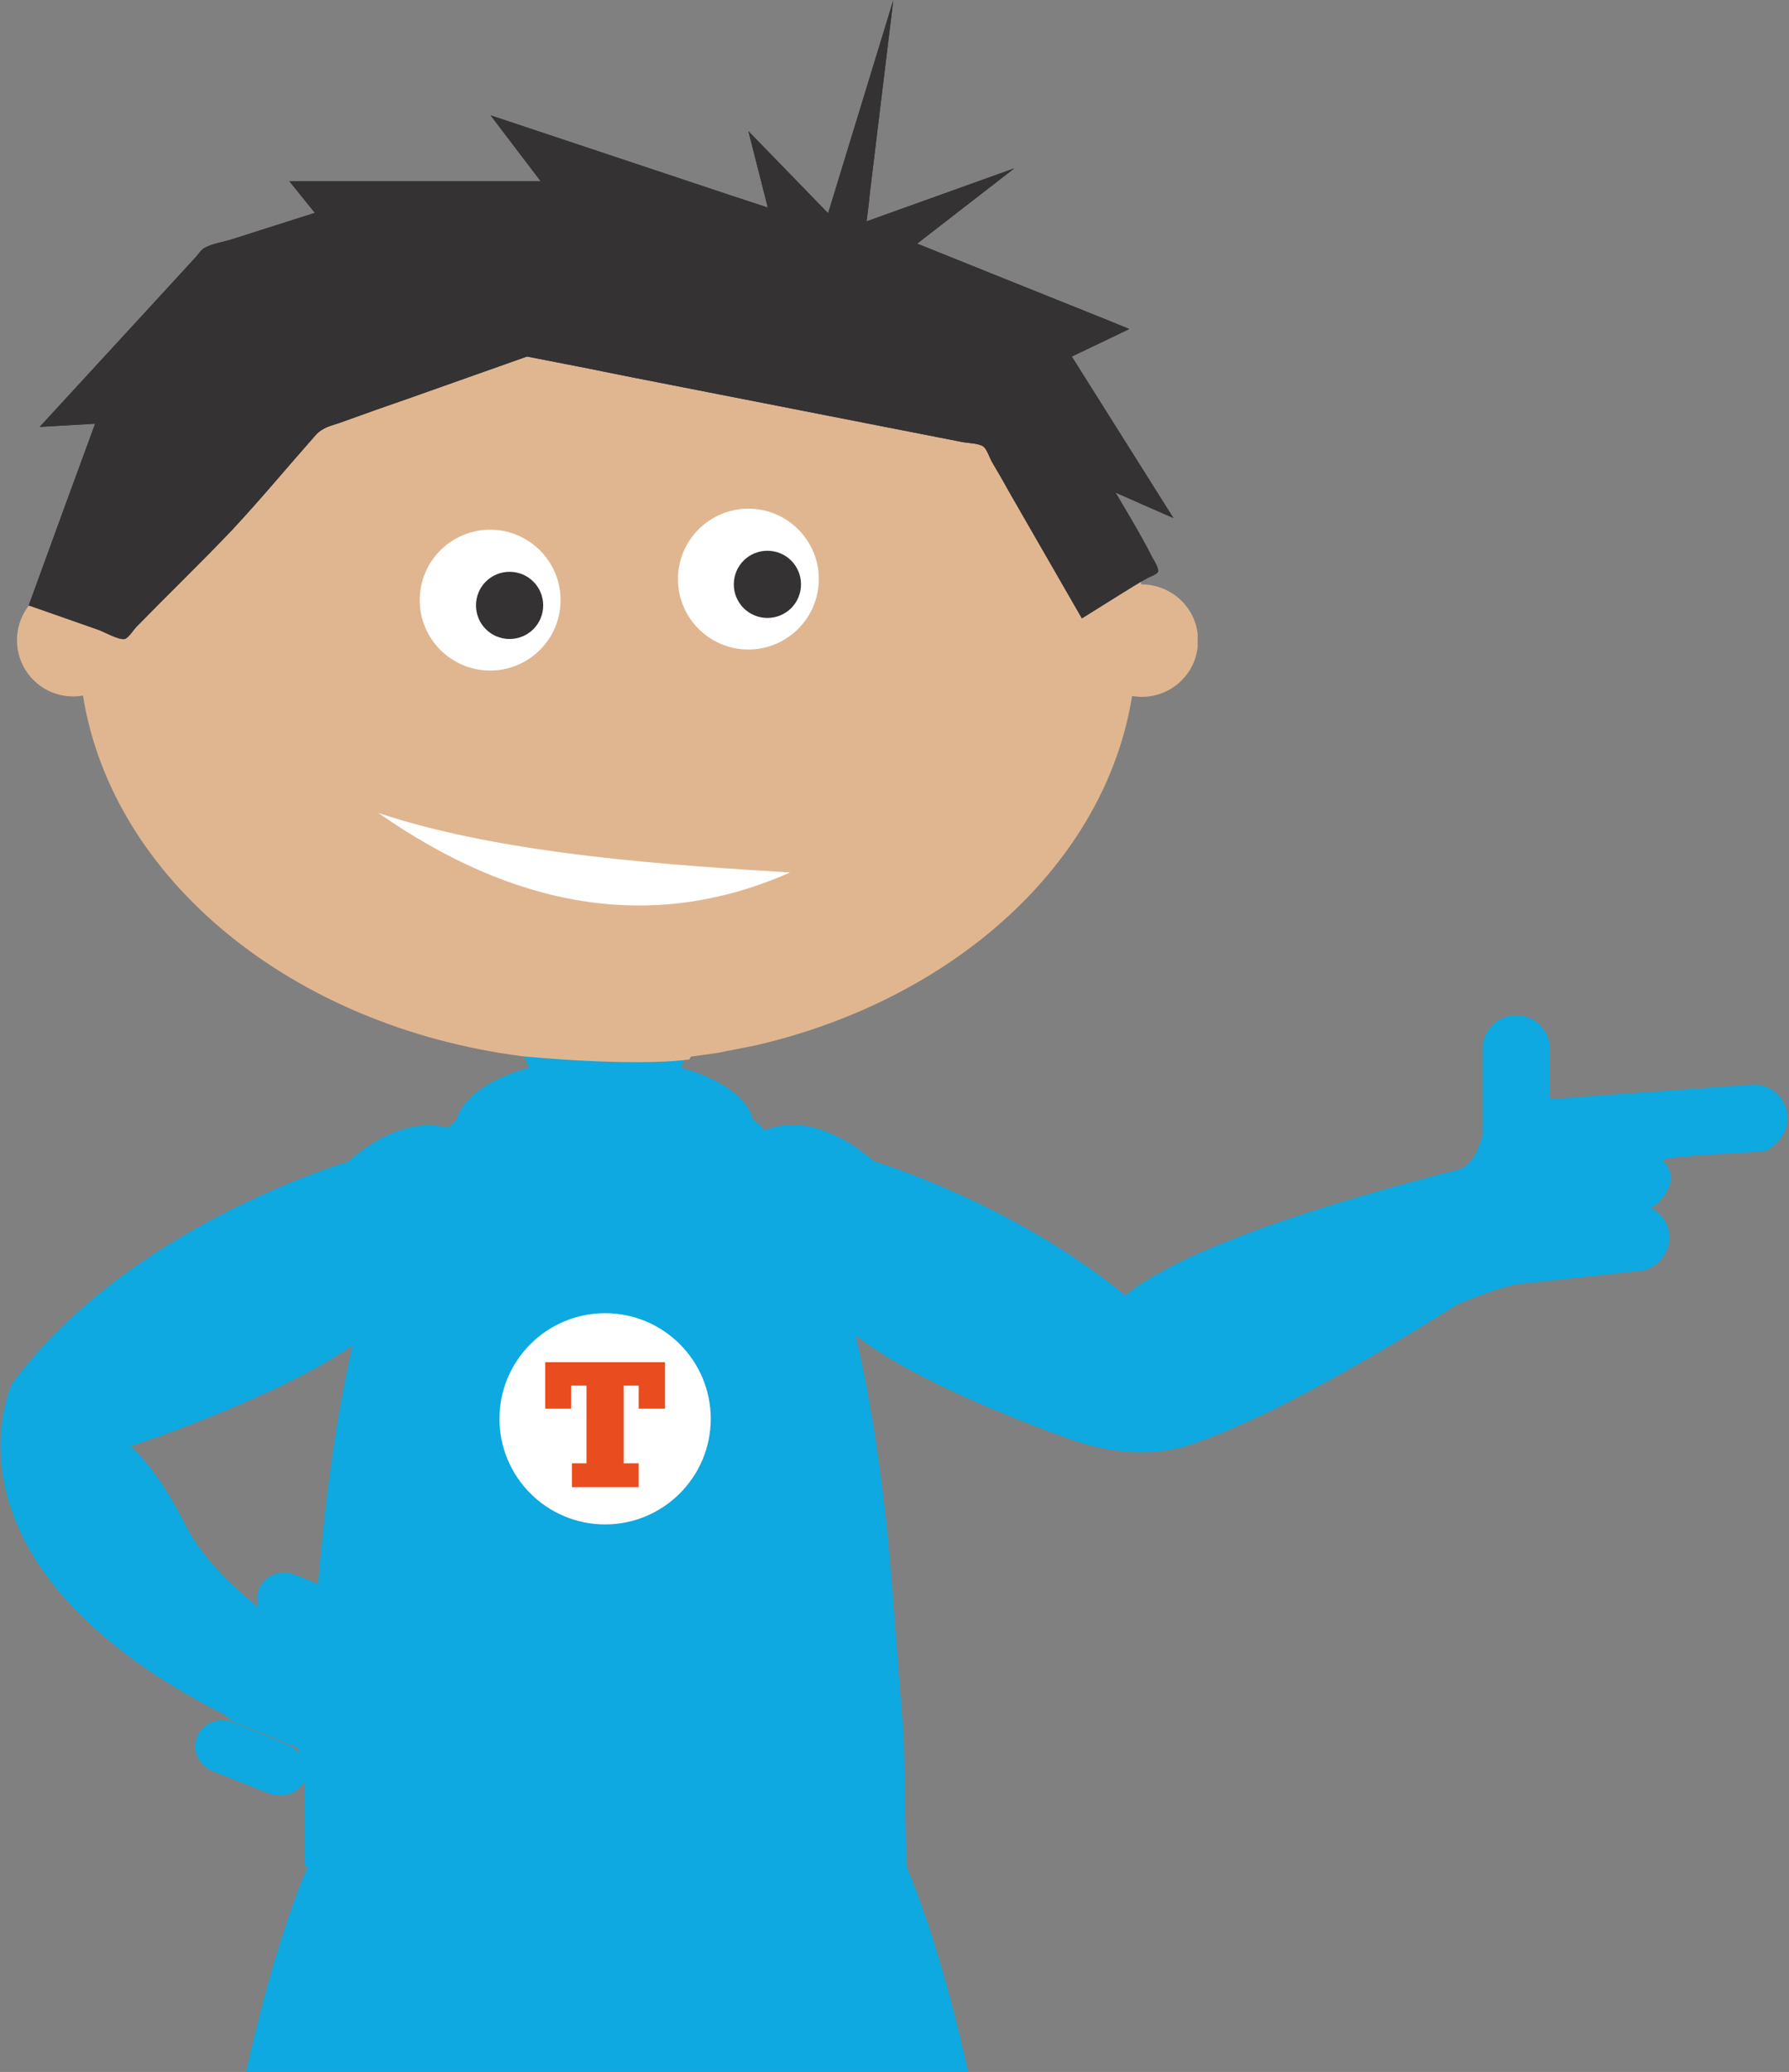
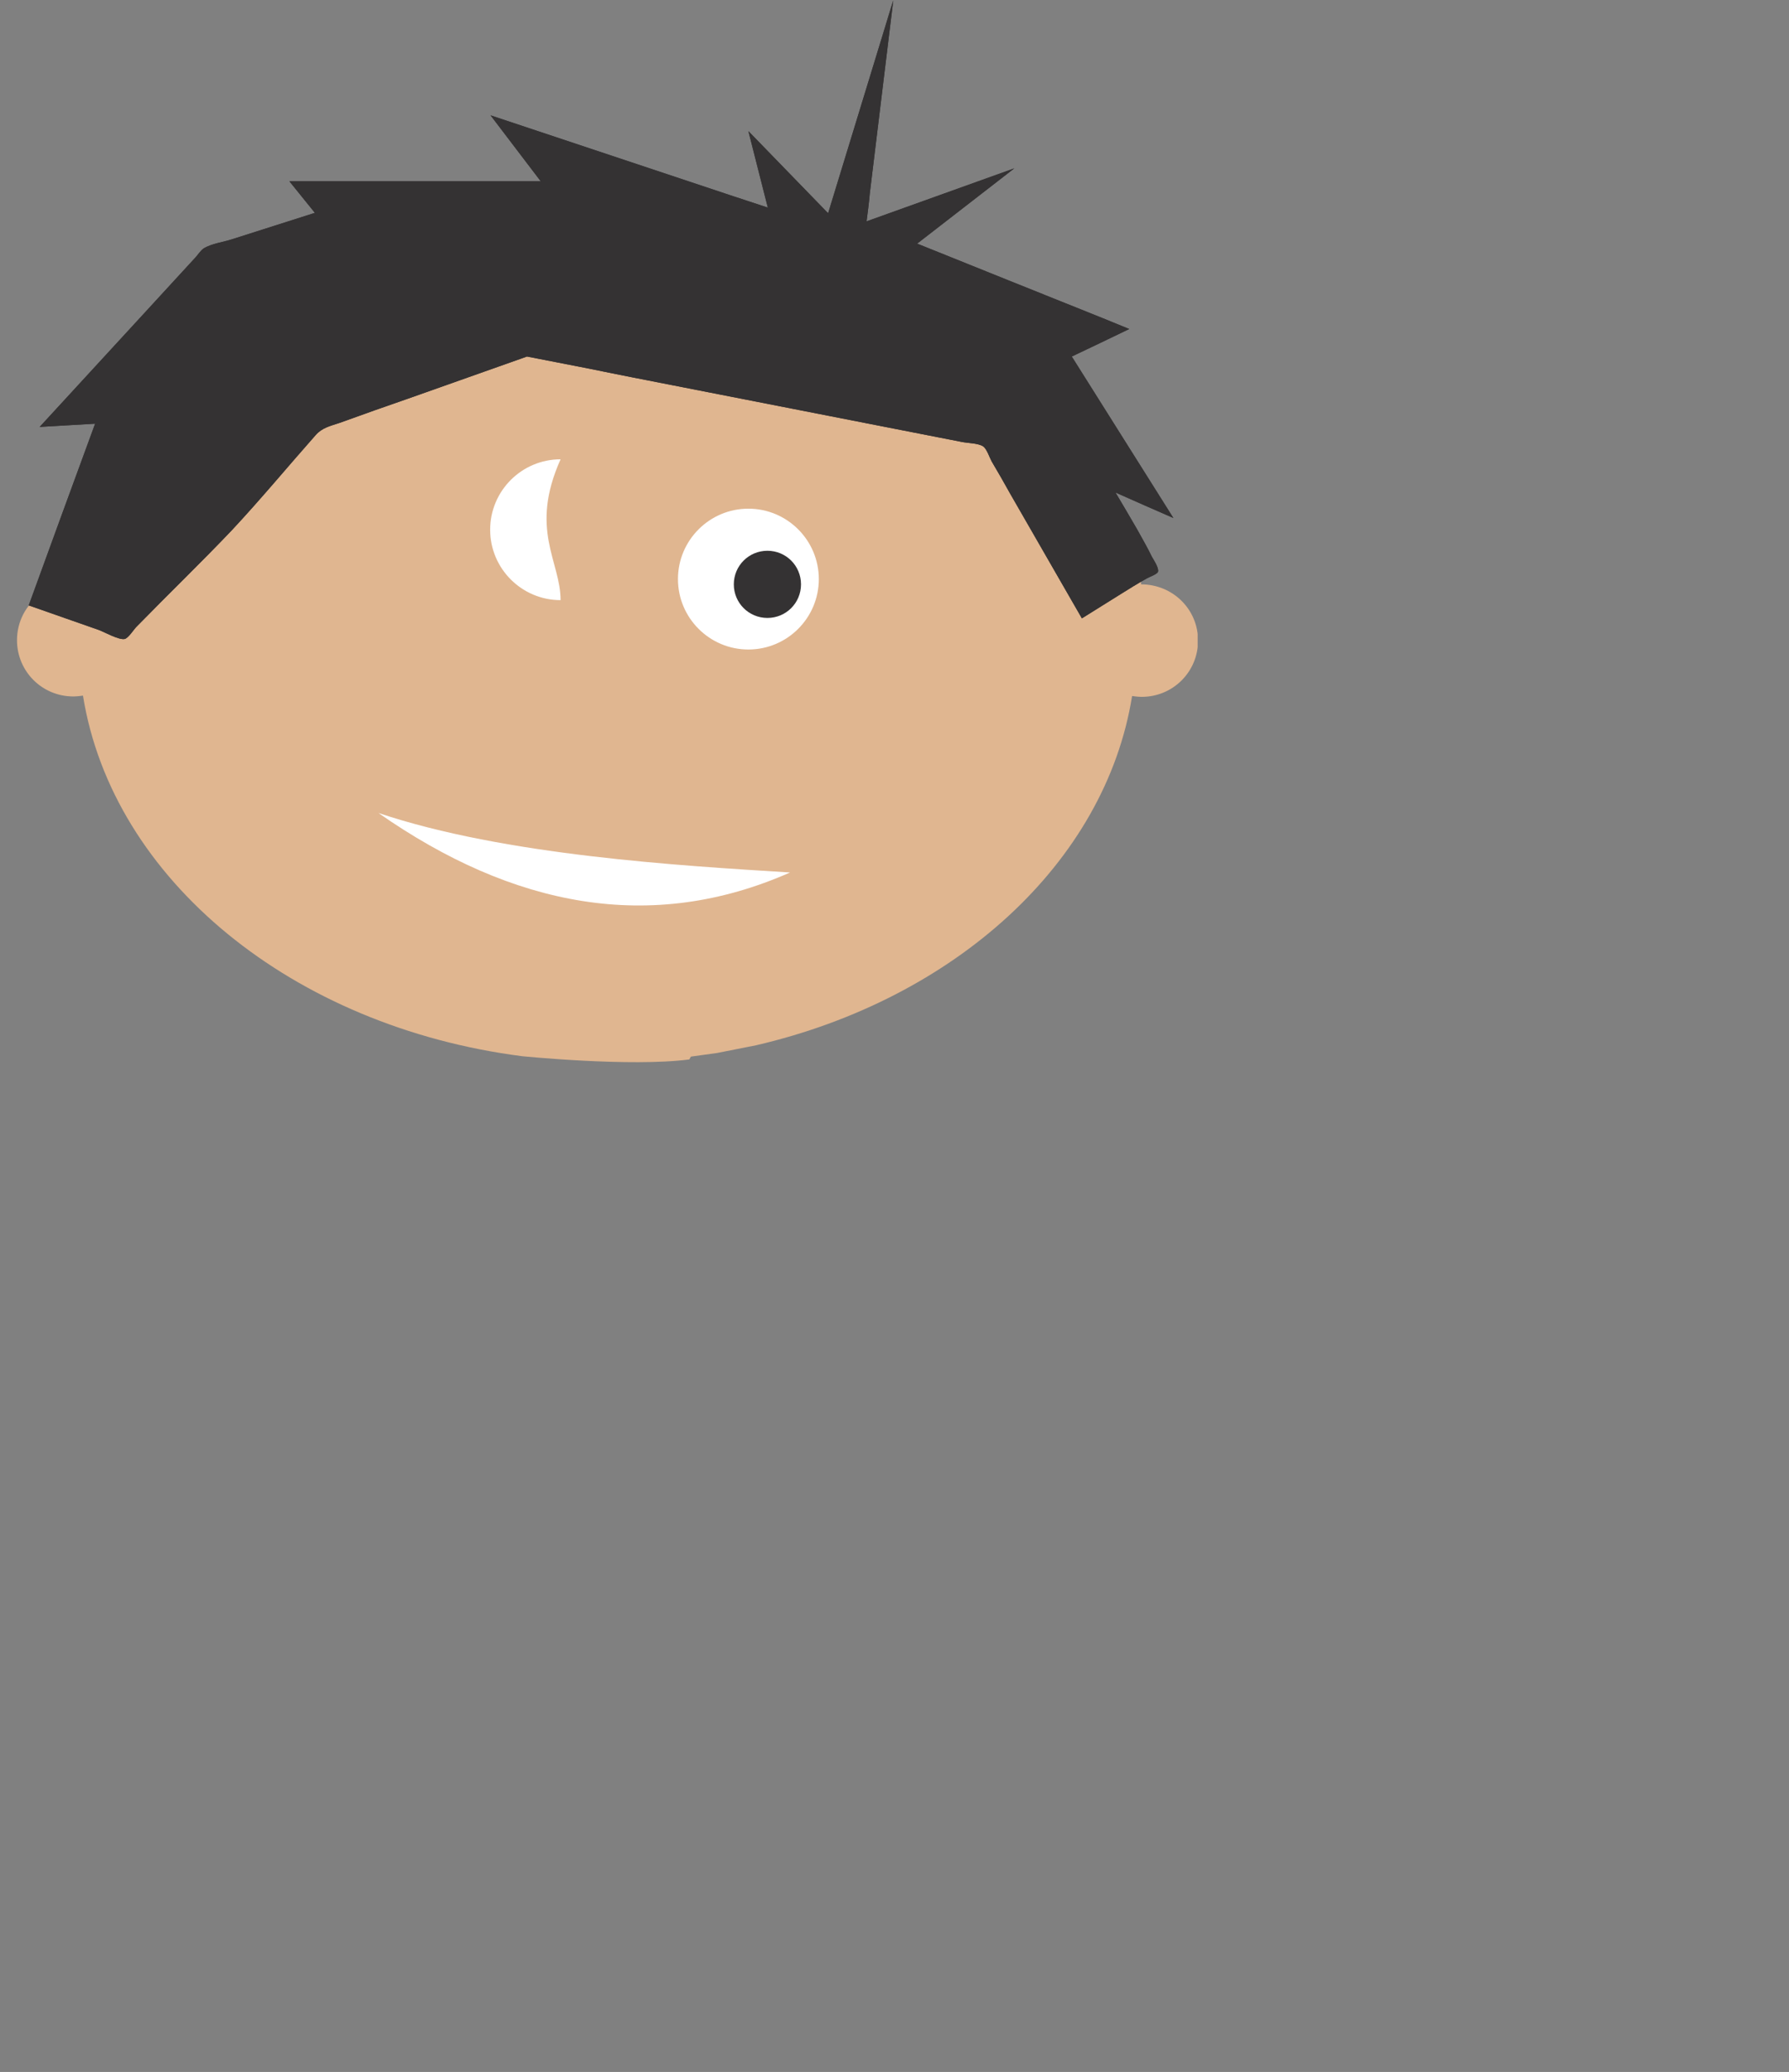
<svg xmlns="http://www.w3.org/2000/svg" xmlns:xlink="http://www.w3.org/1999/xlink" version="1.1" id="Vrstva_1" x="0px" y="0px" viewBox="0 0 442 512" style="enable-background:new 0 0 442 512;" xml:space="preserve">
  <rect x="0" y="0" width="442" height="512" fill="#808080" stroke="none" />
  <style type="text/css">
	.st0{fill:#0DA9E0;}
	.st1{clip-path:url(#SVGID_2_);fill:#E0B690;}
	.st2{fill:#FFFFFF;}
	.st3{clip-path:url(#SVGID_4_);fill:#E94C1E;}
	.st4{fill:#343233;}
	.st5{clip-path:url(#SVGID_6_);fill:#343233;}
</style>
-   <path class="st0" d="M441.5,274.8c-0.8-4.5-5.2-7.5-9.7-6.7l-48.9,3.5v-12.4c0-4.6-3.7-8.3-8.3-8.3c-4.6,0-8.3,3.7-8.3,8.3v21.1  c-0.5,2.3-2,7.1-5.5,8.6c-51.7,13.2-73.8,23.8-82.8,31.2C249.7,296.9,216,287,216,287c-13.1-11.1-22.5-9.6-27-7.7  c-1.2-1.2-2.2-2.1-3-2.7c-1.4-5.5-8.2-10.1-17.8-12.8c0.7-1.5,1.4-3,2.2-4.4c-14.9,1.9-42.2-0.8-42.2-0.8c0.9,1.6,1.7,3.4,2.6,5.2  c-9.7,2.7-16.6,7.4-18,13c-0.6,0.5-1.3,1.1-2.1,1.9c-5-1.4-13.6-1.2-24.8,8.4c0,0-54.3,15.9-82.9,54.8c0,0-21.4,44.3,52.6,81.9  c0.7,0.8,1.6,1.4,2.6,1.9l14.9,6c0.2,0.1,0.4,0.2,0.6,0.3l0.3,1.4c-0.7-1-1.8-1.8-3-2.3l-13.5-5.5c-3.5-1.4-7.4,0.2-8.8,3.5  c-1.4,3.3,0.4,7.2,3.9,8.6L66,443c0.6,0.2,1.2,0.4,1.8,0.5c3,0.7,6.1-0.7,7.5-3.4v21h0.8c-3.8,8.8-9.5,24.9-15.3,50.9h178.4  c-5.8-26.1-11.6-42.1-15.3-51l-0.6-31.7c-0.6-7.6-1.9-24.3-3.1-40.1c-2.1-24.6-5.2-44-8.8-59.2c14.9,11.6,43.3,22.2,54,26  c0,0,0.1,0,0.1,0s3.7,1.4,9.2,2.3c4.8,0.7,10.8,1,16.8-0.6c0,0,0,0,0,0.1c19.2-5.7,47.8-22.4,68.9-35.7c0,0,0,0.1,0,0.1  s9.6-4.1,14.6-4.9l30.6-3.3c4.5-0.8,7.5-5.2,6.7-9.7c-0.5-2.7-2.3-4.7-4.5-5.8c3.2-1.6,7.5-7.6,3.1-11.5c-2-1.8,28.4-1.9,26.1-3.1  C440.2,282,442.2,278.5,441.5,274.8z M78.6,391.4l-5.8-2.3c-3.5-1.4-7.4,0.2-8.8,3.5c-0.6,1.5-0.6,3.2,0,4.7  c-6.5-5.1-14-12.3-18-20.1c-7.7-15.3-13.8-19.8-13.8-19.8s35.3-11.5,54.9-24.9C83.6,347.7,80.6,367.1,78.6,391.4z" />
  <g>
    <defs>
      <path id="SVGID_1_" d="M80.8,99.4c-5.6,0.4-23.3,17.3-25.1,22.5c-1.7,5.2-27.2,30.7-27.2,30.7l-18.6-5.6    c-3.5,2.5-5.7,6.6-5.7,11.2c0,7.7,6.2,13.9,13.9,13.9c0.8,0,1.7-0.1,2.4-0.2c7.3,45.5,51.8,81.8,108.5,89.1c0,0,26.8,2.7,41.3,0.8    c0.1-0.2,0.3-0.5,0.4-0.7c2.2-0.3,4.3-0.6,6.5-0.9l9.6-1.9c49.1-11.4,86.3-45.1,92.9-86.3c0.8,0.1,1.6,0.2,2.4,0.2    c7.7,0,13.9-6.2,13.9-13.9c0-7.7-6.2-13.9-14.1-13.9c0-0.4,0-0.8-0.1-1.3c-7.1,3.8-13.7,6.7-14.5,5.2    c-1.8-3.4-25.8-47.1-28.5-50.1c-2.7-3-56.5-10.4-60-8.2c-3.5,2.2-20.4-6.5-44.6-7.9c-0.9,0-1.7-0.1-2.5-0.1    C108.3,81.9,86.2,98.9,80.8,99.4" />
    </defs>
    <clipPath id="SVGID_2_">
      <use xlink:href="#SVGID_1_" style="overflow:visible;" />
    </clipPath>
    <rect x="4.1" y="81.9" class="st1" width="291.8" height="181.6" />
  </g>
-   <path class="st2" d="M175.6,350.6c0,14.4-11.7,26.1-26.1,26.1c-14.4,0-26.1-11.7-26.1-26.1c0-14.4,11.7-26.1,26.1-26.1  C163.9,324.5,175.6,336.2,175.6,350.6" />
  <g>
    <defs>
-       <polygon id="SVGID_3_" points="134.7,336.6 134.7,348.1 141.1,348.1 141.1,342.4 144.9,342.4 144.9,361.6 141.3,361.6     141.3,367.5 157.8,367.5 157.8,361.6 154.1,361.6 154.1,342.4 157.8,342.4 157.8,348.1 164.3,348.1 164.3,336.6   " />
-     </defs>
+       </defs>
    <clipPath id="SVGID_4_">
      <use xlink:href="#SVGID_3_" style="overflow:visible;" />
    </clipPath>
-     <rect x="134.7" y="336.6" class="st3" width="29.6" height="30.9" />
  </g>
  <path class="st2" d="M202.3,143.1c0,9.6-7.8,17.4-17.4,17.4c-9.6,0-17.4-7.8-17.4-17.4c0-9.6,7.8-17.4,17.4-17.4  C194.5,125.7,202.3,133.5,202.3,143.1" />
  <path class="st4" d="M197.9,144.4c0,4.6-3.7,8.3-8.3,8.3c-4.6,0-8.3-3.7-8.3-8.3c0-4.6,3.7-8.3,8.3-8.3  C194.2,136.1,197.9,139.8,197.9,144.4" />
-   <path class="st2" d="M138.5,148.3c0,9.6-7.8,17.4-17.4,17.4c-9.6,0-17.4-7.8-17.4-17.4c0-9.6,7.8-17.4,17.4-17.4  C130.7,130.9,138.5,138.7,138.5,148.3" />
-   <path class="st4" d="M134.2,149.6c0,4.6-3.7,8.3-8.3,8.3c-4.6,0-8.3-3.7-8.3-8.3c0-4.6,3.7-8.3,8.3-8.3  C130.5,141.3,134.2,145,134.2,149.6" />
+   <path class="st2" d="M138.5,148.3c-9.6,0-17.4-7.8-17.4-17.4c0-9.6,7.8-17.4,17.4-17.4  C130.7,130.9,138.5,138.7,138.5,148.3" />
  <path class="st2" d="M93.5,200.9c31.3,10.5,74.4,13,101.7,14.7C160.8,230.8,126.7,224.1,93.5,200.9" />
  <g>
    <defs>
      <path id="SVGID_5_" d="M218.7,6.6c-4.7,15.4-9.4,30.7-14.1,46.1c-6.6-6.8-13.2-13.6-19.7-20.3c1.6,6.3,3.2,12.6,4.8,18.9l-8.5-2.8    c-20-6.7-40-13.3-60-20c4.1,5.4,8.3,10.9,12.4,16.3h-7.8H71.5c2.1,2.6,4.2,5.2,6.3,7.8c-6.8,2.2-13.6,4.3-20.4,6.5    c-2.1,0.7-5.2,1.1-7.1,2.3c-0.7,0.5-1.3,1.4-1.9,2.1c-4.5,4.9-9,9.8-13.5,14.7c-8.4,9.1-16.7,18.2-25.1,27.3    c4.6-0.3,9.1-0.5,13.7-0.8c-5.5,15-11,30-16.4,44.9c5.8,2,11.6,4.1,17.4,6.1c1.3,0.5,4.9,2.5,6.3,2.2c0.9-0.2,2.3-2.4,2.9-3    c7.8-8,15.9-15.8,23.6-23.9c7.1-7.6,13.8-15.7,20.7-23.5c1.6-1.8,3.5-2.2,5.9-3c5.8-2.1,11.7-4.2,17.5-6.2    c9.6-3.4,19.2-6.8,28.8-10.2c8.8,1.7,17.5,3.4,26.3,5.2c27,5.3,54.1,10.6,81.1,15.9c1.4,0.3,4.1,0.3,5.3,1.1    c0.9,0.6,1.6,2.8,2.1,3.7c1.6,2.7,3.2,5.5,4.7,8.2l17.6,30.6c3.2-2,6.4-4,9.6-6c2.1-1.3,4.3-2.7,6.5-3.9c0.5-0.3,2.5-1,2.7-1.6    c0.3-0.9-1.1-3-1.5-3.7c-1.1-2.3-2.4-4.5-3.6-6.7c-1.8-3.1-3.6-6.2-5.4-9.2c4.7,2.1,9.5,4.2,14.3,6.3    c-8.4-13.3-16.7-26.6-25.1-39.9c4.8-2.3,9.5-4.5,14.2-6.8c-2.2-0.9-4.4-1.8-6.6-2.7c-15.3-6.1-30.6-12.3-45.8-18.4    c8-6.2,16-12.4,24-18.6c-12.2,4.4-24.3,8.7-36.5,13.1c0.3-2.3,0.6-4.6,0.8-6.9c1.9-15.9,3.9-31.8,5.8-47.7    C220,2.2,219.4,4.4,218.7,6.6" />
    </defs>
    <use xlink:href="#SVGID_5_" style="overflow:visible;fill:#343233;" />
    <clipPath id="SVGID_6_">
      <use xlink:href="#SVGID_5_" style="overflow:visible;" />
    </clipPath>
    <rect x="7.1" class="st5" width="282.8" height="158.1" />
  </g>
</svg>